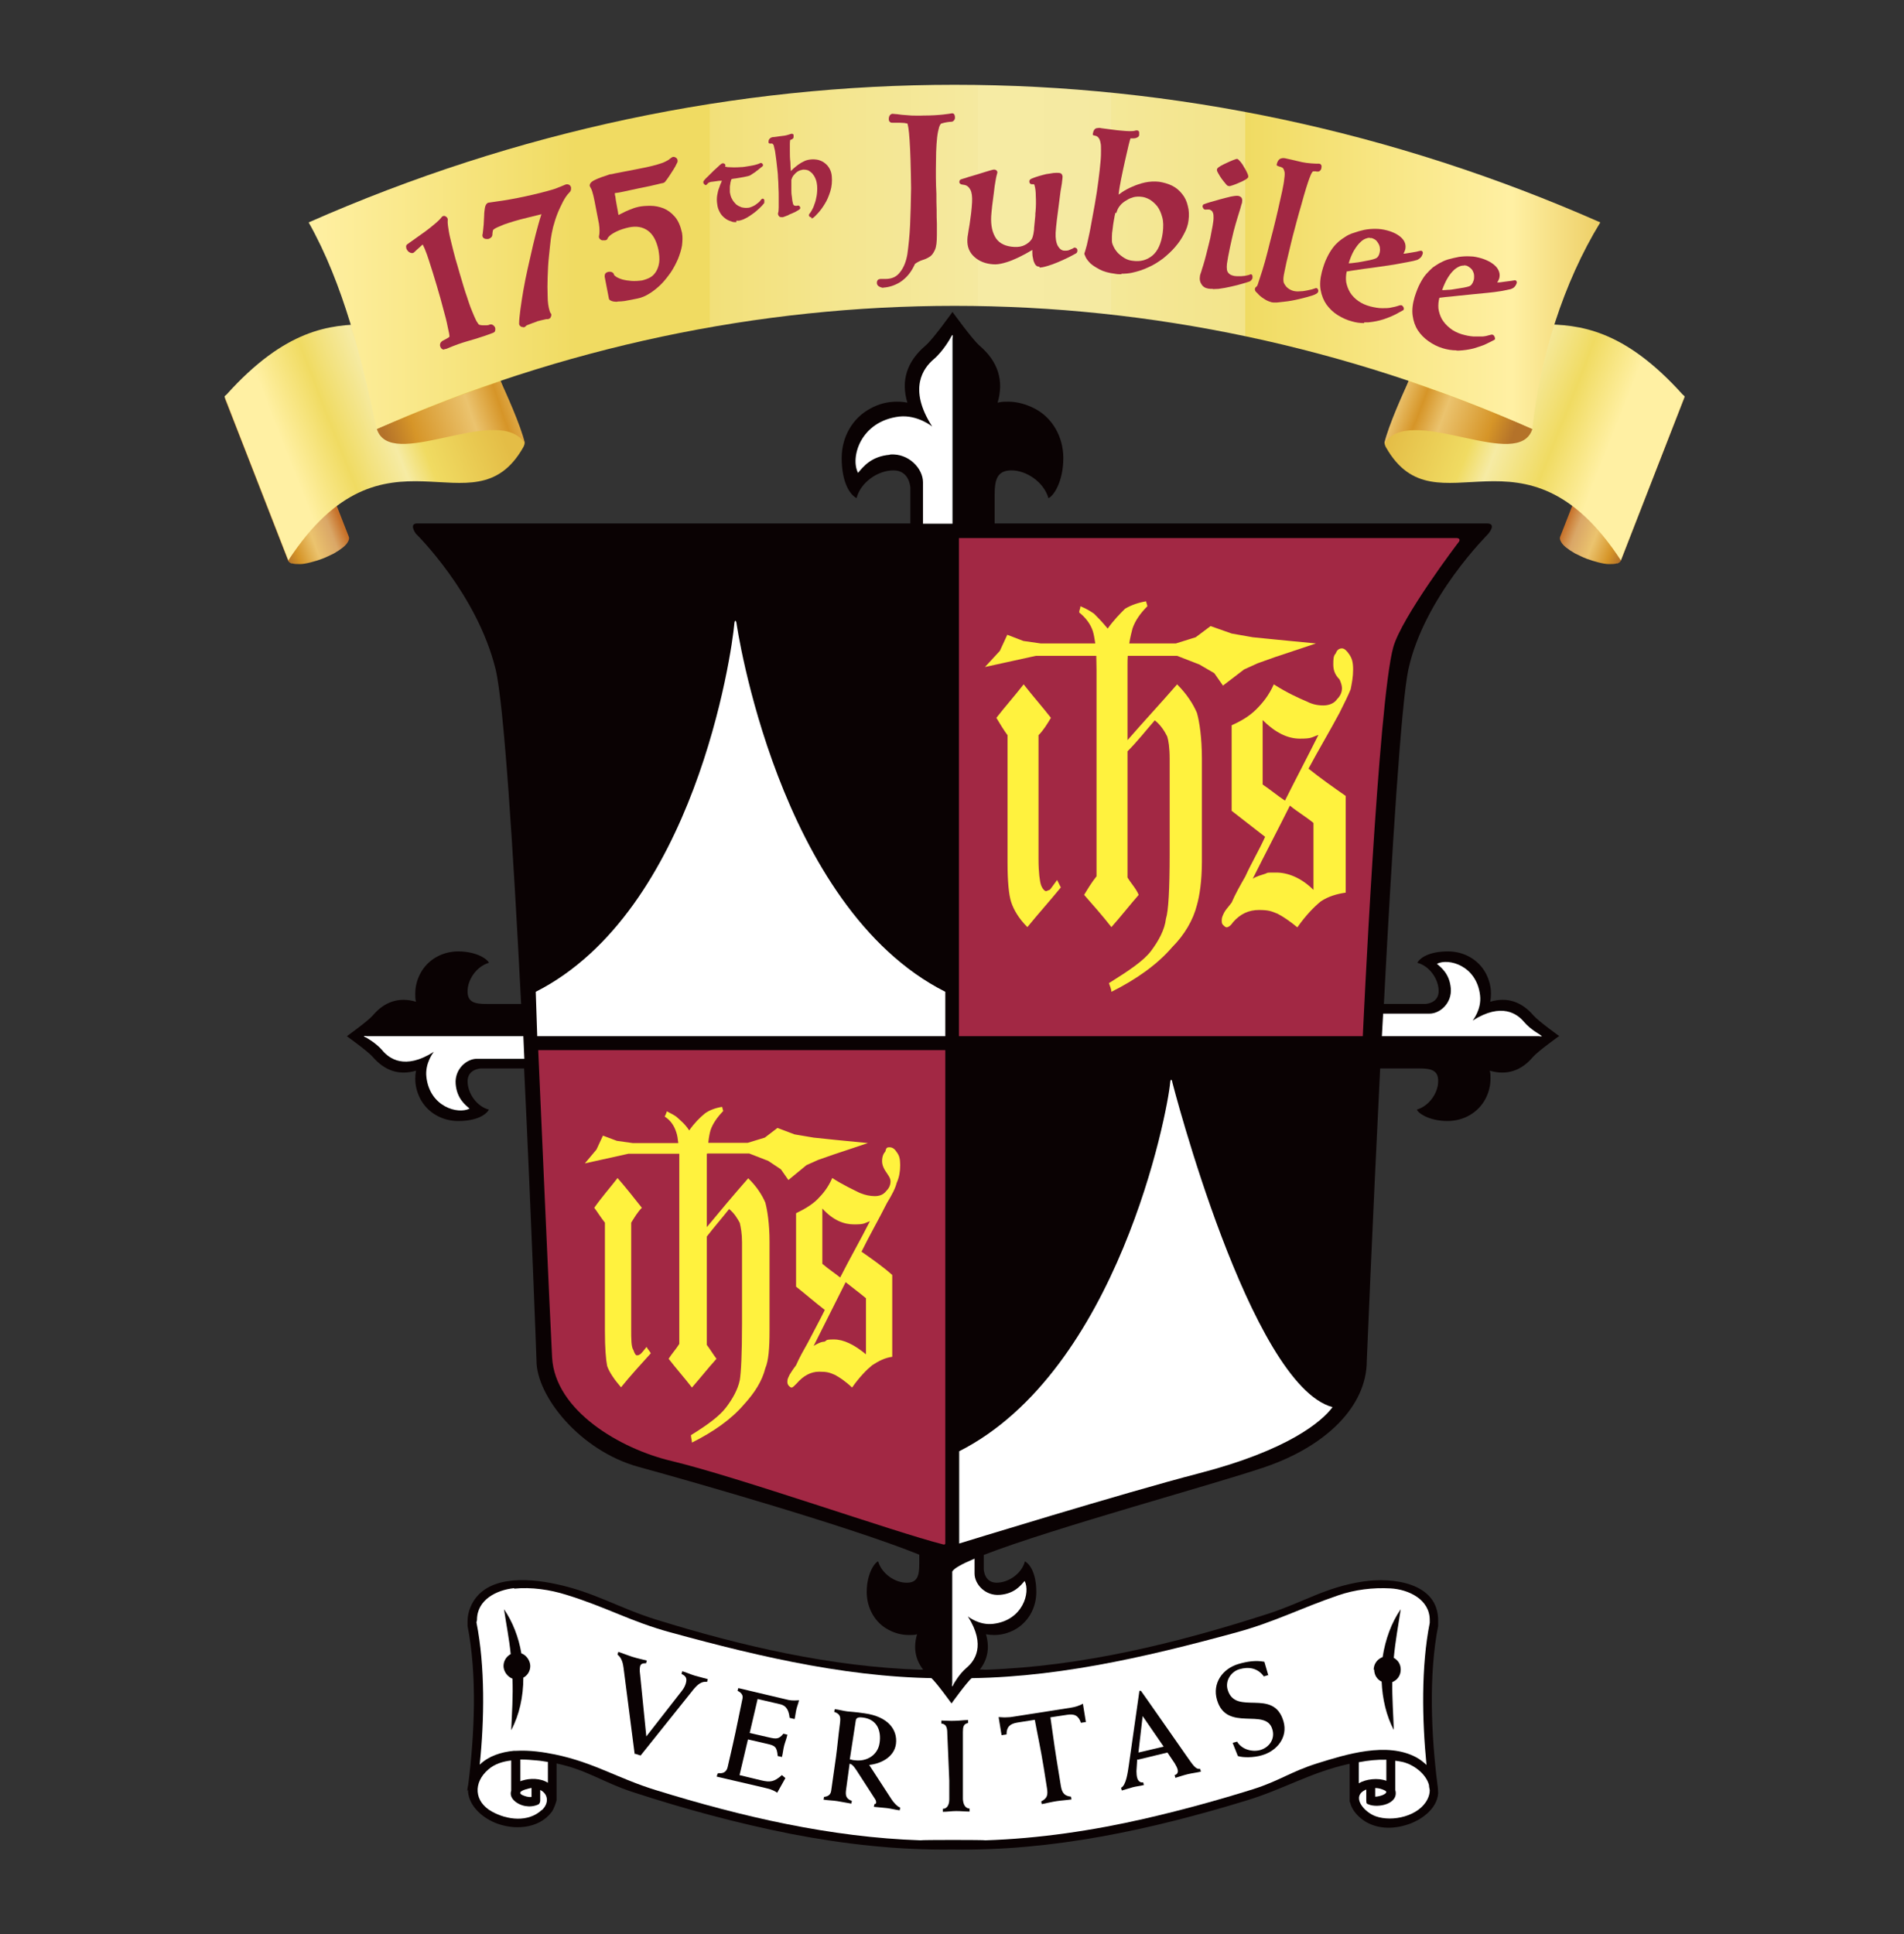
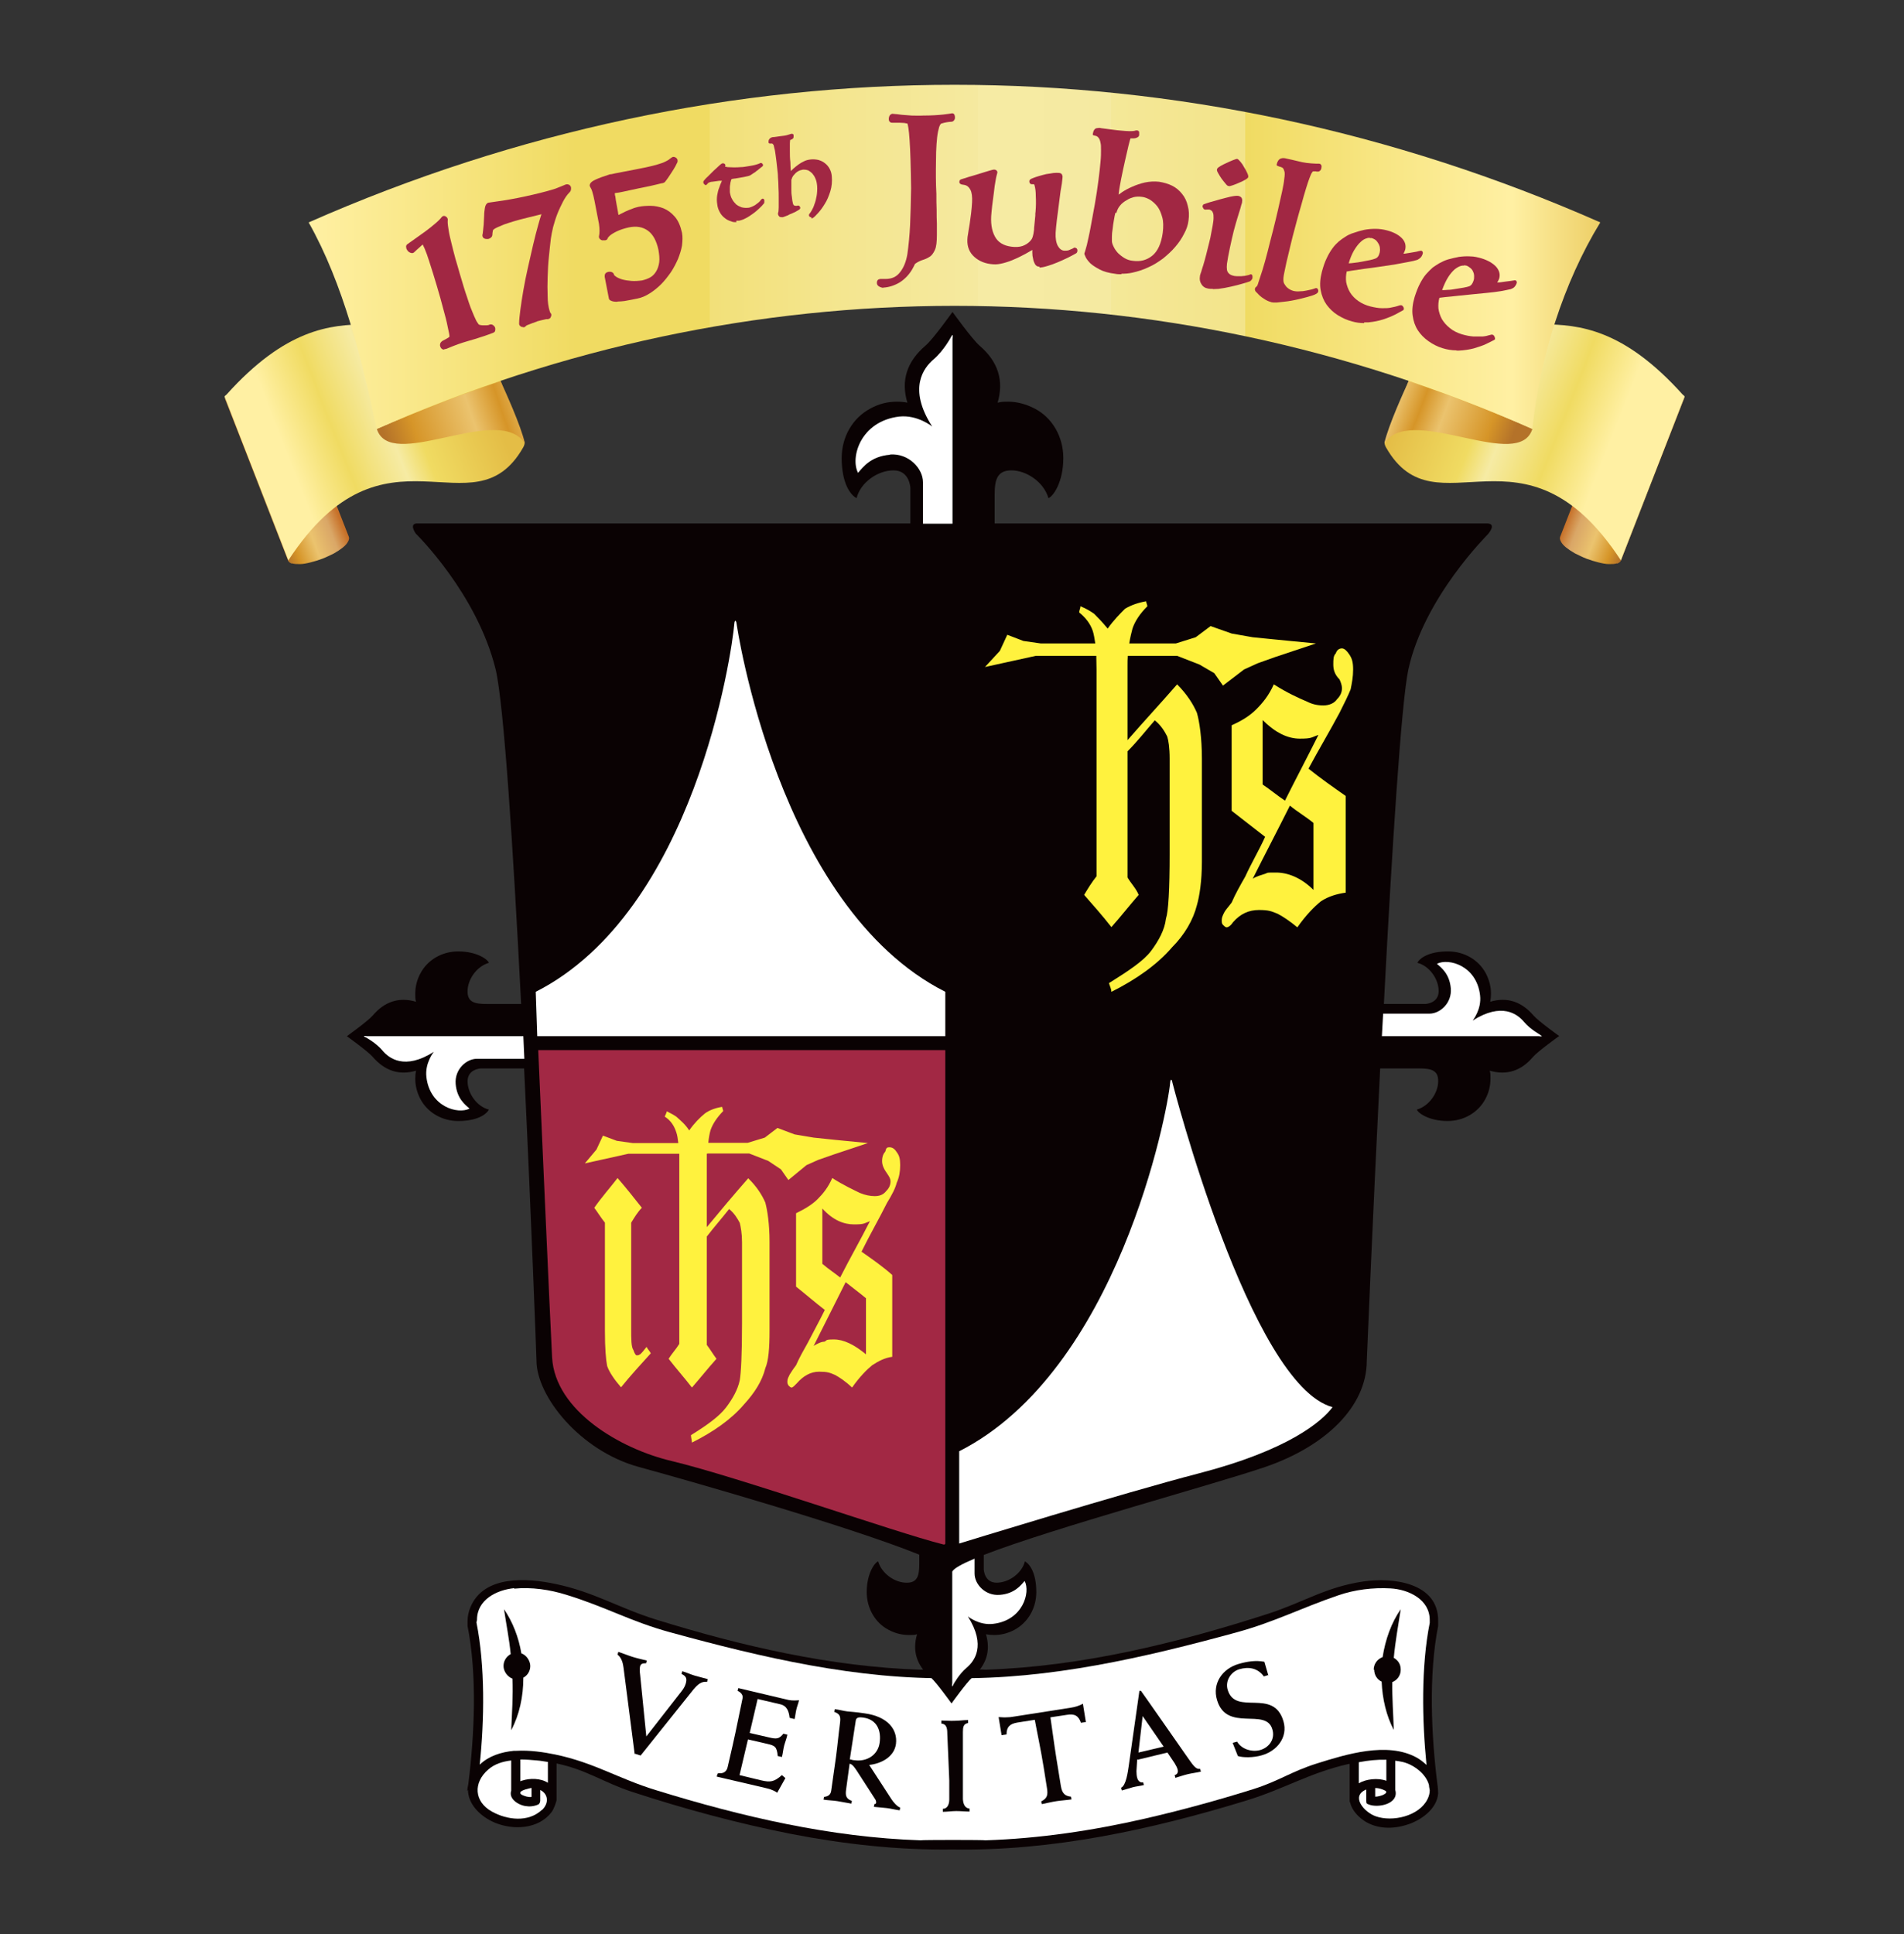
<svg xmlns="http://www.w3.org/2000/svg" xmlns:xlink="http://www.w3.org/1999/xlink" id="Layer_1" version="1.1" viewBox="0 0 768 780">
  <rect x="0" y="0" width="768" height="780" fill="#333333" stroke="none" />
  <defs>
    <style>
      .st0 {
        fill: #0a0203;
      }

      .st1 {
        fill: url(#linear-gradient6);
      }

      .st2 {
        fill: url(#linear-gradient5);
      }

      .st3 {
        fill: url(#linear-gradient4);
      }

      .st4 {
        fill: #fff23e;
      }

      .st5 {
        fill: #fff;
      }

      .st6 {
        fill: #a12743;
      }

      .st7 {
        fill: url(#linear-gradient);
      }

      .st7, .st8, .st9, .st10 {
        fill-rule: evenodd;
      }

      .st8 {
        fill: url(#linear-gradient1);
      }

      .st9 {
        fill: url(#linear-gradient2);
      }

      .st10 {
        fill: url(#linear-gradient3);
      }

      .st11 {
        fill: #a22844;
      }
    </style>
    <linearGradient id="linear-gradient" x1="285.2" y1="1310.3" x2="311.6" y2="1310.3" gradientTransform="translate(871.6 1301.9) rotate(158.6)" gradientUnits="userSpaceOnUse">
      <stop offset="0" stop-color="#c77129" />
      <stop offset=".2" stop-color="#daa767" />
      <stop offset=".5" stop-color="#ebc36e" />
      <stop offset=".8" stop-color="#d69528" />
      <stop offset="1" stop-color="#b16f29" />
    </linearGradient>
    <linearGradient id="linear-gradient1" x1="77.7" y1="847.8" x2="79.1" y2="847.8" gradientTransform="translate(-12623.5 -16352) rotate(-21.4) scale(75 23.6)" gradientUnits="userSpaceOnUse">
      <stop offset="0" stop-color="#fff0a3" />
      <stop offset=".2" stop-color="#f0db62" />
      <stop offset=".4" stop-color="#f6eba4" />
      <stop offset=".5" stop-color="#f0db62" />
      <stop offset=".8" stop-color="#e4bd46" />
    </linearGradient>
    <linearGradient id="linear-gradient2" x1="-2424.3" y1="250.7" x2="-2397.9" y2="250.7" gradientTransform="translate(2807.8 1301.9) rotate(21.4) scale(1 -1)" xlink:href="#linear-gradient" />
    <linearGradient id="linear-gradient3" x1="113.9" y1="892.6" x2="115.3" y2="892.6" gradientTransform="translate(16302.9 -16352) rotate(-158.6) scale(75 -23.6)" xlink:href="#linear-gradient1" />
    <linearGradient id="linear-gradient4" x1="607.6" y1="182.8" x2="562.3" y2="165.6" gradientUnits="userSpaceOnUse">
      <stop offset="0" stop-color="#b47229" />
      <stop offset=".2" stop-color="#d69528" />
      <stop offset=".6" stop-color="#ebc36e" />
      <stop offset=".8" stop-color="#d69528" />
      <stop offset="1" stop-color="#ebc36e" />
    </linearGradient>
    <linearGradient id="linear-gradient5" x1="157.5" y1="182.9" x2="214.3" y2="163.6" gradientUnits="userSpaceOnUse">
      <stop offset="0" stop-color="#b47229" />
      <stop offset=".2" stop-color="#d69528" />
      <stop offset=".6" stop-color="#ebc36e" />
      <stop offset=".8" stop-color="#d69528" />
      <stop offset="1" stop-color="#ebc36e" />
    </linearGradient>
    <linearGradient id="linear-gradient6" x1="124.5" y1="103.6" x2="664.1" y2="103.6" gradientUnits="userSpaceOnUse">
      <stop offset="0" stop-color="#fff0a3" />
      <stop offset=".2" stop-color="#f0db62" />
      <stop offset=".3" stop-color="#f0db62" />
      <stop offset=".3" stop-color="#f2e079" />
      <stop offset=".4" stop-color="#f4e690" />
      <stop offset=".5" stop-color="#f5e99f" />
      <stop offset=".5" stop-color="#f6eba4" />
      <stop offset=".6" stop-color="#f5eaa1" />
      <stop offset=".6" stop-color="#f4e898" />
      <stop offset=".7" stop-color="#f3e48a" />
      <stop offset=".7" stop-color="#f1df75" />
      <stop offset=".7" stop-color="#f0db62" />
      <stop offset=".9" stop-color="#fff0a3" />
      <stop offset="1" stop-color="#e4bd46" />
    </linearGradient>
  </defs>
  <g>
    <path class="st0" d="M188.8,721.9s0,0,0,.1c0,.3,0,.5,0,.7.5,5.5,5.3,10,10.6,12.3,7.5,3.2,17.8,2.8,23.1-4.2,1-1.3,2-4.5,2-4.8v-14.8c12.3,2.6,18.7,7.6,30.6,11.5,21.1,6.9,42.6,12.7,64.4,17,21.3,4.1,43,6.5,64.7,6.2,40.2.7,80.1-8,118.4-19.7,15.7-4.8,25.5-11.2,41.4-14.8.1,0,.3,0,.4,0v14.7c0,.4,0,.6.2.9.7,3.1,3.4,6,6.4,7.8,5.6,3.2,12.2,2.8,18,.6,5.1-2,10.6-6.2,11.1-12.1,0-.1-.1-2.9-.3-3.6-2.5-20-3.6-44.2.3-64,0-.4,0-1.7,0-2,.1-15.6-18.6-17.6-30.1-15.9-15.1,2.2-24,8.3-38.4,13-36.9,11.9-75.2,21.3-114.1,22.6-.3-.2-25.9-.2-26.2,0-36.2-1.2-72-9.5-106.6-20.2-15.4-4.8-24.9-11.1-40.7-14.4-11.3-2.4-28.9-3.7-34.3,9.5-.7,1.8-1.1,3.5-1.1,5.5,0,.3,0,1.5,0,2,3.9,19.7,2.8,43.7.3,63.7-.2,1-.4,1.9-.4,2.8" />
    <path class="st5" d="M218.6,729.9c-5.5,5.2-14.1,4.1-20.2.7-7.2-4-7.6-11.7-1.4-17,2.5-2.2,5.8-3.2,9.2-3.6v12.2c-.4,1.2-.2,2.6,1.1,3.9,2.5,2.4,6.5,3.1,9.7,1.7.6-.2.9-1,.9-1.6,0-1.4,0-2.9,0-4.3,3,1.4,3.9,5.1.6,8.2" />
    <path class="st5" d="M214.4,721.1c0,1.2,0,2.4,0,3.6-1.3.2-2.7-.3-3.8-.8-.4-.2-.6-.4-.7-.6v-.5c.5-.9,3.7-1.6,4.3-1.7,0,0,0,0,.1,0" />
    <path class="st5" d="M221,719c-2.9-1.9-7.3-1.9-10.3-.9-.3,0-.5.2-.8.3v-8.8c2.3,0,4.7.2,6.8.4,1.4.1,2.9.4,4.3.6v8.4Z" />
    <path class="st5" d="M559.2,709.7v8.5c-3.4-1.3-8.3-.7-11.1,1v-8.5c3.6-.7,7.4-1.1,11.1-1" />
    <path class="st5" d="M554.7,721.1c1.4,0,2.7.4,3.9,1,2,1-1.8,2.5-3.9,2.5,0-1.2,0-2.4,0-3.6" />
    <path class="st5" d="M575.8,725.6c-3.4,6.9-14.2,9.3-20.9,6.9-4.6-1.6-10.3-8.1-3.8-10.8,0,1.5,0,2.9,0,4.4s.3,1.3.9,1.6c3.7,1.6,12.4-.1,10.8-5.8,0,0,0,0,0,0v-11.8c1,.1,2,.3,3,.5,4.5,1.1,9.4,4.8,10.6,9.3,0,.7.2,1.4.3,2.1,0,1.2-.3,2.4-.9,3.6" />
    <path class="st5" d="M207.4,640.7c7-.7,14.4.4,21.1,2.5,16.2,5,26,10.8,41.8,15.1,37.2,10.2,75.6,19.2,114.3,18.5,38.7.6,77-8.3,114.3-18.5,15.6-4.3,25.4-9.6,40.9-14.9,6.7-2.3,14-3.2,21.1-2.8,7.2.4,15.9,4.4,15.8,12.9,0,.3,0,.9,0,1-3.5,17.6-3.1,39.2-1.3,57.3-1.3-1.2-2.7-2.3-4.2-3.1-11.8-6.3-28.2-1.2-40,2.5-10.5,3.3-15.3,7.1-25.8,10.4-14.4,4.5-29,8.5-43.8,11.9-21,4.8-42.5,8-64.1,8.7-.3-.2-25.9-.2-26.2,0-36.2-1.2-72-9.5-106.6-20.2-15.4-4.7-24.9-11.1-40.7-14.4-4.8-1-10.4-1.8-15.7-1.5-.3,0-.7,0-1,0-5.2.5-10.2,2.1-13.8,5.6,1.9-18.1,2.2-39.7-1.3-57.3,0,0,0-.2,0-.3.1-.2.2-.5.2-.8,0-8.2,8-12.1,15-12.8" />
    <path class="st0" d="M554.3,673.4c0,2.1,1.2,4,3,4.8.3,7,1.9,13.8,4.9,19.5-.2-6.4-.7-12.9-.6-19.3,2-.8,3.4-2.7,3.4-5s-1.1-3.8-2.8-4.8c.6-6.6,1.8-13,2.8-19.6-3.8,5.5-6.2,12.2-7.3,19.3-2.1.8-3.6,2.7-3.6,5.1" />
    <path class="st0" d="M206,667.1c-1.7.9-2.9,2.7-2.9,4.8s1.5,4.3,3.6,5.1c.3,6.9-.2,13.9-.5,20.8,3.3-6.2,4.9-13.6,4.9-21.2,1.7-.9,2.8-2.7,2.8-4.7s-1.5-4.4-3.6-5.1c-1.1-6.5-3.5-12.7-7-17.8.9,6.1,2.1,12,2.7,18.1" />
    <path class="st0" d="M256,707.4l-4.5-34.9c-.2-1.4-.6-3.8-2.4-5.2l.3-1.1c1.9.6,3.8,1.4,5.7,2,1.9.6,3.8,1,5.8,1.5l-.3,1.1c-1,0-2.1,0-2.4,1.2-.1.5-.3,1.4,0,3.4l2.5,24.9,14.2-18.2c1-1.2,1.5-2.4,1.7-3.1.6-2,.2-3-1.7-3.9l.3-1.1c1.7.5,3.4,1.3,5.1,1.8,1.7.5,3.5.9,5.2,1.4l-.3,1.1c-2.2-.3-3.8,1-5.6,3.2l-21.2,26.5-2.2-.7Z" />
    <path class="st0" d="M289.8,715.1c2.1.3,3.3-.7,3.7-2.4l2-8.7c1.6-7,3-14.4,4-19,.3-1.3-.5-2.4-2-3.1l.3-1.1,20.3,4.8c1.4.3,3.3.2,4.2.1-.3,1.3-.8,2.5-1.1,3.8-.3,1.3-.4,2.6-.7,3.8l-2-.5c-.3-2.7-1.1-4.9-3.9-5.5l-9-2.1-3.2,13.7,7.8,1.8c3,.7,4,.7,5.8-1.5l1.6.4c-.3,1.5-.9,2.9-1.3,4.4-.4,1.5-.5,3.1-.9,4.6l-1.7-.4c-.3-3.8-1.2-4.2-4.2-4.9l-7.8-1.8-3.4,14.4,8.7,2.1c3.8.9,5.3.6,8.4-2.1l1.4,1.2-3.3,5.9c-.7-.5-1.5-.9-2.3-1.2-.7-.3-1.6-.5-2.4-.7l-19.7-4.6.3-1.1Z" />
    <path class="st0" d="M342.7,709.5c.8.2,1.4.4,2,.4,4.8.7,9.4-2,10.1-7,.7-4.8-.9-9.4-6.6-10.2-1.4-.2-2.8-.2-3,1.1l-2.4,15.6ZM332.3,724.7c1.8-.2,2.8-.9,3-2.7l1.9-13.4c.6-4.5,1-9,1.6-13.5.3-2.5.3-3.8-2.3-4.7l.2-1.1c1.7.2,3.4.7,5,.9,1.6.2,3.2.2,7.1.8,9.4,1.3,13.3,6.6,12.6,12.3-.7,5.3-6,8-10.8,8.5l8.9,13.7c.7,1.1,2.2,3,3.6,3.5l-.2,1.1c-1.7-.2-3.5-.7-5.2-.9s-3.5-.3-5.2-.5l.2-1.1c.4,0,.6-.2.7-.5,0-.5,0-1-.6-1.8l-7.3-11.3c-.7-1-1.6-2.5-2.8-2.7l-1.4,10.3c-.3,2.2-.3,3.8,2.3,4.7l-.2,1.1c-1.9-.3-3.7-.7-5.6-1-1.9-.3-3.7-.3-5.6-.6l.2-1.2Z" />
    <path class="st0" d="M390.5,694.9c-1.9.3-2.1,1.7-2.1,3.6,0,5.1,0,11.3,0,16.9v10.2c.1,1.7.7,3.7,2.7,3.8v1.2c-1.8,0-3.6-.2-5.4-.2-1.8,0-3.6.3-5.4.3v-1.2c1.7,0,2.6-1.6,2.6-3.8v-7.6c-.2-6.3-.7-15.6-.8-18.9,0-2.2-.3-3.9-2.4-4.1v-1.2c1.8,0,3.6.2,5.4.1,1.8,0,3.6-.3,5.4-.3v1.2Z" />
    <path class="st0" d="M438,694.5l-2,.3c-1-3-2.7-3.7-5.7-3.2l-6.6,1c.7,4.5,1.4,10.3,2.4,16.5l1.8,11.1c.5,3.2,1.7,4.1,4.1,4.4l.2,1.1c-2,.3-4,.4-6,.7-2,.3-3.9.8-6,1.2l-.2-1.1c2.3-1.2,2.8-2.4,2.3-5.4l-1.3-8.2c-1.2-7.5-2.8-14.8-3.6-19.3l-7,1.1c-3,.5-4.4,1.7-4.4,4.8l-2,.3-1.2-7.3c1,0,2.1.2,3.1.1,1,0,2.1-.1,3.1-.3l23-3.6c1.5-.2,3.7-.9,4.8-1.6l1.2,7.4Z" />
    <path class="st0" d="M469.3,704.3l-8.4-12.2-1.7,14.7,10.2-2.4ZM458.7,709.5l-.3,4.8c0,.9.1,2.1.3,2.7.3,1.2,1.2,2.1,2.4,1.8l.3,1.1c-1.5.4-3,.5-4.5.9-1.5.4-2.9.9-4.4,1.3l-.3-1.1c2-.9,2.7-6.2,3.1-8.9l4.3-30.2h.6c0-.1,18.2,26,18.2,26,2.9,4.1,3.8,5.7,5.7,5.5l.3,1.1c-1.7.4-3.5.6-5.2,1-1.7.4-3.4,1-5.1,1.5l-.3-1.1c1.1-.3,1.5-1.1,1.2-2.3-.2-.7-.6-1.5-1.2-2.5l-2.9-4.3-12,2.9Z" />
    <path class="st0" d="M511.7,675.5l-1.9.6c-2.5-3.4-6.1-4-9.9-2.9-3.4,1-5.8,4.7-4.7,8.3,3.2,10.7,18.5-1,22.5,12.7,1.9,6.5-2.7,12-8.7,13.7-3.3,1-7.7,1-9.7.3l-2.1-5.3,1.8-.5c1.8,3.1,6,4.3,9.3,3.4,3.8-1.1,6.1-4.6,4.9-8.4-2.6-8.9-18.4,1.4-22.3-11.8-2-6.7,2.2-12.6,8.6-14.5,3.4-1,7-1.6,10.5-.9l1.6,5.5Z" />
    <path class="st0" d="M629,417.9s-8.5-6.1-10.4-8.3c-4.9-5.7-10.7-7.6-17.5-5.6.2-1,.3-2.1.3-3.3,0-2.8-.7-5.5-2.1-8.2-2.9-5.4-8.7-8.8-15.2-8.8-7.8,0-11.4,2.7-12.4,4.6,4.8,1.2,8.6,6.5,8.6,11.4s-5.1,5.2-5.5,5.2h-16.6c3.2-61.2,7-121.6,9.9-135,6.4-29.1,31.9-54.2,32.2-54.6.3-.4,3.5-4.2-.6-4.2h-198.5v-11.4c0-6.1.9-10,6.8-10,5.9,0,13,4.6,14.9,11.2,1.9-.7,6-6.4,6-16.2,0-8.5-4.4-16.2-11.5-19.9-3.5-1.8-7.1-2.8-10.7-2.8s-2.9.2-4.3.4c2.6-8.9.2-16.6-7.3-23-2.9-2.5-10.9-13.6-10.9-13.6,0,0,0,0,0,0,0,0,0,0,0,0,0,0-7.9,11.1-10.9,13.6-7.5,6.4-10,14.1-7.3,23-1.4-.3-2.8-.4-4.3-.4-3.7,0-7.3.9-10.7,2.8-7.1,3.8-11.5,11.4-11.5,19.9,0,10.2,3.5,14.9,6,16.2,1.6-6.3,8.5-11.2,14.9-11.2s6.8,6.7,6.8,7.1v14.3h-198.9c-3.3,0-1,3.6-.5,4.2.2.2,24.6,24.1,32.1,54.6,3.4,14.1,7.2,74.2,10.3,135h-14c-4.7,0-7.7-.7-7.6-5.2,0-4.5,3.5-9.9,8.6-11.4-.5-1.4-4.9-4.6-12.4-4.6-6.5,0-12.3,3.4-15.2,8.8-1.4,2.6-2.1,5.4-2.1,8.2s.1,2.2.3,3.3c-6.8-2-12.7-.1-17.5,5.6-1.9,2.2-10.4,8.3-10.4,8.3,0,0,0,0,0,0,0,0,0,0,0,0,0,0,8.5,6.1,10.4,8.3,4.9,5.7,10.8,7.6,17.5,5.6-.2,1-.3,2.1-.3,3.3,0,2.8.7,5.5,2.1,8.2,2.9,5.4,8.7,8.8,15.2,8.8,7.8,0,11.4-2.7,12.4-4.6-4.8-1.2-8.6-6.5-8.6-11.4s5.1-5.2,5.4-5.2h17.4c3,62,5,117.9,5,117.9,0,14.2,17.5,36.3,41.2,42.8,23,6.3,85.8,24.3,113.2,35.4v3.7c0,4.7-.7,7.7-5.2,7.6-4.5,0-9.9-3.5-11.4-8.6-1.4.5-4.6,4.9-4.6,12.4,0,6.5,3.4,12.4,8.8,15.2,2.6,1.4,5.4,2.1,8.2,2.1s2.3-.1,3.3-.3c-2,6.8-.1,12.7,5.6,17.5,2.2,1.9,8.3,10.4,8.3,10.4,0,0,0,0,0,0,0,0,0,0,0,0,0,0,6.1-8.5,8.3-10.4,5.7-4.9,7.6-10.7,5.6-17.5,1,.2,2.1.3,3.3.3,2.8,0,5.6-.7,8.2-2.1,5.4-2.9,8.8-8.7,8.8-15.2,0-7.8-2.7-11.4-4.6-12.4-1.2,4.8-6.5,8.6-11.4,8.6s-5.2-5.1-5.2-5.5v-5.7c28.1-10.9,93.5-28.6,113.6-35.5,24.2-8.3,40.9-24.3,40.9-42.8,0,0,2.3-55.9,5.4-117.9h15.8c4.7,0,7.7.7,7.6,5.2,0,4.5-3.5,9.9-8.6,11.4.5,1.4,4.9,4.6,12.4,4.6,6.5,0,12.3-3.4,15.2-8.8,1.4-2.6,2.1-5.4,2.1-8.2s-.1-2.2-.3-3.3c6.8,2,12.7.1,17.5-5.6,1.9-2.2,10.4-8.3,10.4-8.3,0,0,0,0,0,0,0,0,0,0,0,0" />
    <path class="st5" d="M211,417.9h-62.9s-1.3-.2-1.3,0,.6.4.8.5c0,0,4.1,2.2,6.7,5.3,2.6,3.1,8.9,8,20.7.5,0,0-3.7,4.5-3,10.2,1.4,12,12.7,15.1,17.4,12.7-1.7-1.5-5.1-4-5.6-9.9-.5-5.9,4.3-10.2,8.6-10.2,0,0,2.1,0,2.1,0h17c-.1-3-.3-6-.4-9.1" />
    <path class="st5" d="M621.4,417.4s-4.1-2.2-6.7-5.3c-2.6-3.1-8.9-8-20.7-.5,0,0,3.7-4.5,3-10.2-1.4-12-12.7-15.1-17.4-12.7,1.7,1.5,5.1,4,5.6,9.9.5,5.9-4.3,10.2-8.6,10.2,0,0-2.1,0-2.1,0h-16.6c-.2,3-.3,6.1-.5,9.1h63.3s1.2.2,1.2,0-.6-.4-.8-.5" />
    <path class="st5" d="M358.9,183.3c7.7-.6,13.4,5.7,13.4,11.2,0,0,0,2.7,0,2.7v14h11.9v-74.5s.2-1.6,0-1.6-.5.7-.7,1c0,0-2.9,5.4-6.9,8.8-4,3.4-10.5,11.7-.6,27.1,0,0-5.9-4.8-13.3-4-15.7,1.9-19.8,16.6-16.6,22.7,2-2.3,5.2-6.7,12.9-7.3" />
-     <path class="st11" d="M386.8,417.9v-200.9h200.7c1.1,0,1.6.7.9,1.6-.3.3-23,30.3-26.4,42.4-6.1,21.8-12.3,156.9-12.3,156.9h-162.9Z" />
    <path class="st11" d="M381.3,622.4c0,.6-.6.6-1.1.4-19.4-4.9-82.3-27.1-109.4-33.6-20.7-4.9-46.9-20.3-48.1-41.7-.6-10.1-5.6-124-5.6-124h164.2v198.9Z" />
    <path class="st5" d="M297.1,251.5c-.2-1.5-.8-1.5-.9,0-1,12-16.1,116-80.1,148.5l.6,17.9h164.6v-17.9c-67.8-34.3-84.2-148.5-84.2-148.5" />
    <path class="st5" d="M472.9,436.6c-.2-1.5-.8-1.5-.9,0-1,12-21.1,116.2-85.1,148.7v37.2s66.2-20.4,96.7-28.3c35.9-9.3,49.5-20.8,53.9-26.7-33.3-9-64.6-130.9-64.6-130.9" />
    <path class="st4" d="M455,264.5h19.8l9,3.5,6,3.5,3.5,5,8.5-6.5,5.5-2.5,7-2.5,16.5-5.5-15.5-1.5-10-1-8.5-1.5-8.5-3-6,4.5-8,2.5h-18.8c.4-2.5.9-4.5,1.3-6,1-3,3-6,6-9,0-.5-.5-1.5-.5-2-3,.5-6,1.5-8.5,3-2,2-4.5,4.5-7,8-2.5-3-4-4.5-5.5-6-1.5-1-3-2-5.5-3,0,1-.5,1.5-.5,2.5,2.5,2,4.5,4.5,5.5,7.5.4,1.3.7,3,1,5h-22l-7-1-6.5-2.5-3,6.5-6,6.5,20.5-4.5h24.4c0,1.7.1,3.5.1,5.5v83.4c-2,2.5-3.5,5-5,7.5,3.5,4,7.5,8.5,11,13,4-4.5,7.5-9,11-13-1-2.5-3-4.5-4.5-7v-50.9c4-4,7.5-8.5,11-12.5,2.5,2,4,4.5,5,6.5.5,1.5,1,4.5,1,9v38.5c0,14-.5,23-1.5,26-.5,4.5-3,9-6,13-3,4-9,8-17,13,.5,1.5,1,2.5,1,3.5,10-5,18.5-11,24.5-18,5-5,8.5-11,10-17,1-3.5,2-9.5,2-17.5v-41.5c0-8.5-1-15-2-18.5-1.5-3.5-4-7.5-8-11.5-6.5,7.5-13.5,15-20,22.5v-30c0-1.4,0-2.7.1-4" />
    <path class="st4" d="M518.3,322.9c-3-2-6-4.5-9-6.5v-26c5,5,10,7.5,15,7.5s4.5-.5,7.5-1.5c-4.5,9-9,17.5-13.5,26.5M529.8,331.9v27c-5-5-10.5-7-15-7s-3,0-4.5.5c-1.5.5-3.5,1-5,2,5-10,10-19.5,15-29.5,3,2.5,6.5,4.5,9.5,7M544.8,278c.5-2.5,1-5,1-8s-.5-4.5-1.5-6c-1-1.5-2-2.5-3-2.5s-2,.5-2.5,2c-1,1-1,2.5-1,4.5s.5,4,2.5,6c.5,1,1,2.5,1,3.5,0,1.5-.5,3-2,4.5-1,1.5-3,2.5-5.5,2.5s-4.5-.5-6.5-1.5c-3.5-1.5-8-3.5-13.5-7-2,4.5-4.5,7.5-7,10-2.5,2.5-5.5,4.5-10,6.5v34.5c4.5,3.5,9,7,13.5,10.5-2.5,5.5-5.5,10.5-8,16-2,3.5-4,7-5.5,10.5-1.5,2-2.5,3-3,4-.5,1-1,2-1,3s0,1.5.5,2c.5.5,1,1,1.5,1s1.5-.5,2.5-2c3-3.5,6.5-5,10.5-5s5,.5,7.5,1.5c2,1,5,3,8,5.5,3.5-5,7-8.5,9.5-10.5,3-2,6.5-3,10-3.5v-39c-5-3.5-10-7-15-11,4-7.5,8.5-15,12.5-22.5,2-4,3.5-7,4.5-9.5" />
-     <path class="st4" d="M423.4,358.9c-.5,0-1,.5-1.5.5s-1.5-1-2-2.5c-.5-1.5-1-5-1-10.5v-49.9c2-2,3.5-4.5,5-7-3.5-4.5-7.5-9-11-13.5-3.5,4.5-7.5,9-11,13.5,1.5,2.5,3,5,4.5,7v51.4c0,7.5.5,13,1.5,16,1,3,3,6.5,6.5,10,4.5-5.5,9-10.5,13.5-16-.5-1-1-2-1.5-3-1.5,2-2.5,3.5-3,4" />
    <path class="st4" d="M258.1,546.2c-.4.4-.9.4-1.3.4s-.9-.9-1.3-2.1c-.9-1.3-.9-4.3-.9-8.6v-42.8c1.3-2.1,2.6-4.3,4.3-6-3.4-4.3-6.4-8.1-9.8-12-3,3.9-6.4,7.7-9.4,12,1.3,1.7,2.6,3.9,4.3,6v43.7c0,6.9.4,11.6.9,14.1.9,2.6,3,5.6,5.6,8.6,3.8-4.7,8.1-9.4,12-13.7-.4-.9-1.3-1.7-1.7-2.6-1.3,1.7-2.1,2.6-2.6,3" />
    <path class="st4" d="M285.6,465.2h16.6l7.7,3,5.1,3.4,3,4.3,7.3-6,4.7-2.1,6-2.1,14.1-4.7-13.3-1.3-8.6-.9-7.7-1.3-6.9-2.6-5.1,3.9-6.9,2.1h-15.9c.2-2,.5-3.7.9-5.1.9-2.6,2.6-5.1,5.1-7.7,0-.4-.4-1.3-.4-1.7-2.6.4-5.1,1.3-6.9,2.6-2.1,1.7-4.3,3.9-6.4,6.9-1.7-2.6-3.4-3.9-4.7-5.1-.9-.9-2.6-1.7-4.3-2.6-.4.9-.4,1.3-.9,2.1,2.6,1.7,3.9,3.9,4.7,6.4.4,1.1.6,2.6.8,4.3h-18.4l-6.4-.9-5.6-2.1-2.6,5.6-4.7,5.6,17.6-3.9h20.5c0,1.4,0,3,0,4.7v72c-1.3,2.1-3,3.9-4.3,6,3,3.9,6.4,7.7,9.4,11.6,3.4-3.9,6.4-7.7,9.9-11.6-1.3-1.7-2.6-3.9-3.9-5.6v-43.7c3-3.9,6-7.3,9-11.1,2.1,1.7,3.4,3.9,4.3,5.6.4,1.7.9,4.3.9,7.7v33c0,12.4-.4,19.7-.9,22.7-.8,3.9-3,7.7-5.6,11.1-2.6,3.4-7.3,6.9-14.1,11.1,0,.9.4,2.1.4,3,8.6-4.3,15.9-9.4,21-15.4,4.3-4.7,7.3-9.4,8.6-14.6,1.3-3,1.7-8.1,1.7-15v-36c0-7.3-.9-12.8-1.7-15.8-1.3-3-3.4-6.4-6.9-9.8-5.6,6.4-11.1,12.9-16.7,19.7v-25.7c0-1.4,0-2.7,0-3.9" />
    <path class="st4" d="M339,515.3c-2.1-1.7-4.7-3.4-7.3-5.6v-22.3c4.3,4.7,8.6,6.4,12.8,6.4s3.9-.4,6.4-1.3c-3.9,7.7-8.1,15-12,22.7M349.3,523.5v22.7c-4.7-3.9-9-6-12.9-6s-2.6.4-3.9.9c-1.3,0-3,.9-4.3,1.7,4.3-8.6,8.6-17.1,12.9-25.7,2.6,2.1,5.6,4.3,8.1,6.4M361.8,476.8c.9-2.1,1.3-4.3,1.3-6.9s-.4-3.9-1.3-5.1c-.8-1.3-1.7-2.1-3-2.1s-1.3.4-1.7,1.7c-.8.9-1.3,2.1-1.3,3.9s.9,3.4,2.1,5.1c.9,1.3,1.3,2.1,1.3,3,0,1.3-.4,2.6-1.7,3.9-1.3,1.7-3,2.1-4.7,2.1s-3.9-.4-6-1.3c-2.6-1.3-6.4-3-11.1-6-1.7,3.9-3.8,6.4-6,8.6-2.1,2.1-5.1,3.9-8.6,5.6v29.6c3.8,3,7.7,6.4,11.6,9.4-2.1,4.3-4.7,9-6.9,13.3-1.7,3-3.4,6-4.7,9-1.3,1.7-2.1,3-2.6,3.8-.4.9-.9,1.7-.9,2.6s0,.9.4,1.7c.4.4.8.9,1.3.9s1.3-.9,2.1-1.7c2.6-3,5.6-4.7,9-4.7s4.3.4,6.4,1.3c1.7.9,4.3,2.6,6.9,5.1,3-4.3,6-7.3,8.1-9,2.6-1.7,5.1-3,8.1-3.4v-33c-3.8-3.4-8.1-6.4-12.4-9.4,3.4-6.9,6.9-12.9,10.3-19.7,2.1-3.4,3.4-6,3.9-8.1" />
    <path class="st5" d="M403.3,643.2c-5.9.5-10.2-4.3-10.2-8.6,0,0,0-2.1,0-2.1v-3.9c-5,2.1-8.3,3.9-9,5.2,0,0,0,0,0,0v45s-.2,1.3,0,1.3.4-.6.5-.8c0,0,2.2-4.1,5.3-6.7,3.1-2.6,8-8.9.5-20.7,0,0,4.5,3.7,10.2,3,12-1.4,15.1-12.7,12.7-17.3-1.5,1.7-4,5.1-9.9,5.6" />
  </g>
  <g>
    <g>
      <path class="st7" d="M117.8,227.2c.8.3,1.9.3,3.2.3,1.3,0,2.7-.3,4.3-.7,1.6-.4,3.2-.9,4.8-1.5,1.6-.6,3.1-1.4,4.6-2.1,1.4-.8,2.6-1.6,3.6-2.4,1-.8,1.7-1.6,2.1-2.4.4-.7.5-1.4.3-1.9l-25.7-65.9c.9,2.2-3.9,6.2-10.7,8.9-6.8,2.7-13,3-13.8.7l25.7,65.9c.2.5.7.9,1.5,1.2Z" />
      <path class="st8" d="M185.8,112.3c-22.8,39.8-46.8-6.1-94.4,46.8-.3.3-.9.6-.8,1,.8,2,.5,1.2.5,1.2l25.2,64.7c39-59.7,74.5-10.1,94.7-45.5.5-.8.7-1.8.6-2l-25.8-66.2h0Z" />
    </g>
    <g>
      <path class="st9" d="M652.2,227.2c-.8.3-1.9.3-3.2.3-1.3,0-2.7-.3-4.3-.7-1.6-.4-3.2-.9-4.8-1.5-1.6-.6-3.1-1.4-4.6-2.1-1.4-.8-2.6-1.6-3.6-2.4s-1.7-1.6-2.1-2.4c-.4-.7-.5-1.4-.3-1.9l25.7-65.9c-.9,2.2,3.9,6.2,10.7,8.9,6.8,2.7,13,3,13.8.7l-25.7,65.9c-.2.5-.7.9-1.5,1.2Z" />
      <path class="st10" d="M584.3,112.3c22.8,39.8,46.8-6.1,94.4,46.8.3.3.9.6.8,1-.8,2-.5,1.2-.5,1.2l-25.2,64.7c-39-59.7-74.5-10.1-94.7-45.5-.5-.8-.7-1.8-.6-2l25.8-66.2h0Z" />
    </g>
    <path class="st3" d="M568.2,153.7c-1.8,3.9-8.2,17.9-9.8,25,.2,0,.7-.8.8-1,11.8-13.9,53.5,12.5,58.9-4.7-16.4-7.3-33.1-13.7-49.9-19.3Z" />
    <path class="st2" d="M152,173c5.4,17.2,47-9.3,58.9,4.7.2.2.6.9.8,1-1.6-7.1-8-21.1-9.8-25-16.8,5.7-33.4,12.1-49.9,19.3Z" />
    <path class="st1" d="M618.1,173c-150-66.2-316.1-66.2-466.2,0-5.9-28-13.4-58.5-27.4-83.3,167.7-74,353.3-74,521,0-14.9,24.3-24.4,54.7-27.4,83.3" />
    <path class="st6" d="M179.2,141c-.8,0-1.3-.4-1.6-1.2-.3-.8,0-1.4.2-1.7.2-.3.5-.5.8-.7.8-.4,1.4-.7,2.2-1.2.3-.2.4-.3.5-.4,0-.6-.2-1.8-.7-3.9-.4-2.1-1-4.5-1.8-7.3-.7-2.8-1.6-5.9-2.6-9.3-1-3.3-2-6.7-3.1-10-.6-1.9-1.2-3.6-1.8-5-.3-.7-.6-1.3-.8-1.7l-1.1,1c-.9.8-1.7,1.5-2.3,2.1-.1.1-.3.2-.4.3-.6.2-1.2,0-1.8-.4-.5-.4-.8-.9-1-1.4,0-.2-.1-.5-.1-.8s.2-.7.5-.9l3.1-2.2c1.4-1,2.8-2,4.2-3,1.4-1,2.7-2.1,3.9-3.1,1.2-1,2.1-1.9,2.7-2.7.3-.3.7-.5,1.1-.4.2,0,.4.1.6.3.3.1.5.4.7.9,0,.2,0,.4,0,.6,0,.1-.1.6.1,2.2.2,1.3.4,2.8.8,4.5.4,1.8.9,3.6,1.4,5.7.5,2.1,1.1,4.1,1.7,6.1.6,2,1.1,4,1.7,5.8.5,1.8,1,3.3,1.4,4.6.5,1.5,1,2.9,1.4,4.2.5,1.4.9,2.6,1.4,3.7.4,1.1.9,2.1,1.3,3,.4.9.8,1.5,1.2,2,0,.1.2.2.4.3.4.1.8.2,1.3.2.5,0,1,0,1.5,0,.5,0,1-.1,1.3-.3.6-.2,1.2,0,1.6.4.3.3.5.5.6.8.2.7,0,1.1,0,1.4-.1.3-.4.6-1,.8-1,.4-2.2.8-3.3,1.2-1.2.4-2.3.7-3.4,1.1l-3.1.9c-.9.3-1.7.5-2.3.7-1.3.4-2.6.9-3.9,1.4-1.3.5-2.2.9-2.7,1.1-.3.1-.6.1-.8.1ZM181.4,136.2h0,0ZM198.3,133.2s0,0,0,0c0,0,0,0,0,0ZM198,132.3s0,0,0,0c0,0,0,0,0,0Z" />
    <path class="st6" d="M210.9,131.9c-.2,0-.4,0-.6-.1-.6-.3-1-.8-.9-1.4,0-1.3.2-3.2.5-5.5.3-2.3.7-4.9,1.2-7.8.5-2.9,1.1-5.9,1.8-9,.7-3.2,1.4-6.2,2.1-9.2.7-3,1.4-5.7,2.1-8.2.4-1.6.9-3,1.3-4.3l-5.7,1.4h0c-4.2,1-7.3,2-9.3,2.7-2,.8-3.4,1.4-4.1,1.9-.3.2-.5.4-.5.7-.1.5-.2,1.1-.2,1.6,0,.4-.2.9-.8,1.3-.3.2-.7.4-1.1.4-.5,0-.9,0-1.3-.2-.7-.3-1-1.1-.7-1.9.1-1,.3-2.3.4-3.7l.2-3.8c0-1.2.2-2.2.3-3,.3-1.6,1.1-2.1,1.7-2.1,3.8-.5,7.7-1.1,11.7-1.9,4-.8,7.9-1.7,11.6-2.7,1.8-.5,3.3-.9,4.4-1.4,1.1-.4,2.2-.9,3.2-1.3.6-.2,1.1,0,1.5.2.2.1.5.6.6.8,0,.3.1.7,0,1,0,.4-.2.8-.6,1.2-1,1-1.8,2.2-2.6,3.7-.8,1.6-1.6,3.2-2.3,5-.7,1.8-1.2,3.5-1.7,5.3-.4,1.7-.7,3.2-.9,4.6-.3,2.2-.5,4.7-.8,7.4-.3,2.7-.4,5.4-.5,8.1-.1,2.7-.1,5.3,0,7.7,0,2.4.3,4.4.8,6,.2.6.3.8.3.8.1,0,.4.4.4.8,0,.3-.2.9-.4,1.2-.4.4-1,.6-1.5.5,0,0-.4,0-1,.2-.7.1-1.6.4-2.5.6,0,0,0,0,0,0-.2,0-.3.1-.5.2-.6.2-1.1.4-1.7.6-.6.2-1.2.5-1.8.7-.6.2-.8.4-.9.5-.2.3-.6.5-1,.5ZM211.6,130.3h0s0,0,0,0ZM220.3,127.8c0,0,.2.2.3.2,0,0-.2-.1-.3-.2ZM196.7,95s0,0,0,0c0,0,0,0,0,0ZM197.8,83.9h0Z" />
    <path class="st6" d="M248.9,121.7c-1,0-1.9-.1-2.6-.5-.3-.1-.6-.4-.7-.8l-1.7-8.8c0-.5,0-.9.3-1.3.3-.4.8-.6,1.4-.7,1.4-.1,2,.6,2.1,1.3h0s.1.2.8.7c.6.4,1.5.8,2.5,1.1,1.1.3,2.4.5,3.7.6,1.4.1,2.8,0,4.3-.2,1.2-.3,2.4-.7,3.4-1.3,1-.6,1.7-1.4,2.3-2.4.6-1,1-2.2,1.2-3.6.2-1.5,0-3.2-.3-5-.8-3.7-2.2-6.3-4.3-7.8-2.1-1.5-4.6-1.9-7.6-1.3-1.8.4-3.4.9-4.9,1.6-1.4.7-2.4,1.3-3.1,2-.2.2-.3.4-.4.5,0,0-.1.1-.2.2,0,.5-.4.8-.9.9-.4,0-.9,0-1.4,0-.9-.3-1.3-1-1.2-1.6.3-1.3.3-2.9,0-5-.4-2.2-1-5.3-1.8-9.3-.3-1.5-.6-2.8-.9-3.7-.3-1-.6-1.5-.8-1.8,0-.1-.1-.3-.2-.4-.3-1.5,1.6-2.3,2.4-2.7,1.3-.6,3.2-1.3,5.7-2.1.6,0,1.3-.2,2.2-.4.9-.2,1.9-.3,3.1-.6l4.7-.9c1.5-.3,3-.6,4.5-.9,1.9-.4,3.5-.8,4.8-1.2,1.3-.4,2.3-.7,3-1.1.9-.4,1.3-.7,1.6-.9.3-.3.6-.5.8-.6.4-.4,1-.6,1.6-.3.7.3.9.8,1,1.1,0,.2,0,.6,0,.8l-.9,1.8c-.3.6-.9,1.5-1.6,2.6-.8,1.2-1.6,2.5-2.6,3.7-.2.2-.4.3-.7.4-.7.1-1.4.3-2.2.5-.8.2-1.8.4-3,.7-1.2.2-2.6.6-4.4.9-1.7.4-3.9.8-6.5,1.4-1.2.3-2.2.4-2.8.5-.2,0-.4,0-.6.1,0,.4,0,.8.2,1.3.1,1,.3,2.1.5,3.2.2,1.1.4,2.3.6,3.3,0,.3.1.7.2,1,.1,0,.2-.1.4-.2.8-.4,1.6-.8,2.4-1.2.9-.4,1.8-.8,2.7-1.1.9-.4,1.8-.6,2.6-.8,1.4-.3,3.1-.4,4.8-.4,1.8,0,3.6.4,5.2,1,1.7.7,3.2,1.8,4.6,3.4,1.4,1.6,2.3,3.8,2.9,6.5.3,1.6.2,3.3,0,5.1-.3,1.8-.9,3.6-1.6,5.4-.8,1.8-1.7,3.6-2.9,5.4-1.2,1.7-2.5,3.4-3.9,4.8-1.4,1.4-3,2.7-4.6,3.7-1.7,1.1-3.4,1.8-5,2.1l-2.5.5c-.9.2-1.8.3-2.7.5-.9.1-1.8.2-2.7.2ZM245.4,111.4s0,0,0,0c0,0,0,0,0,0ZM245,95.4h0Z" />
    <path class="st6" d="M297,89.6c-.7,0-1.4,0-2-.3-1-.3-1.9-.7-2.7-1.4-.8-.6-1.5-1.4-2-2.4-.5-.9-.9-2-1-3.2-.2-1.2-.2-2.4,0-3.6.2-1.1.4-2.1.8-3,.3-.9.6-1.7.9-2.3,0-.2.2-.3.2-.5-.2,0-.3,0-.5,0-.4,0-.8,0-1.2.1-.9.1-1.6.2-2.2.3-.6,0-1,.2-1.5.4-.1,0-.2.1-.3.3-.2.2-.4.4-.5.5-.2.2-.5.2-.7,0l-.2-.2c-.3-.2-.4-.5-.4-.7,0,0,0-.2,0-.3,0-.2.2-.4.6-.9.3-.3.7-.8,1.2-1.2l1.6-1.6c.6-.6,1.1-1.1,1.7-1.6.5-.5,1-.9,1.4-1.3.6-.5.7-.6.9-.7.4-.2.7-.2,1,0,.1,0,.4.2.5.6,0,.2,0,.4-.1.5,0,0,0,0-.1.1.2,0,.5.1,1,.2.7,0,1.6.1,2.5.1.9,0,1.9,0,2.9-.1,1,0,1.9-.2,2.6-.3,1.1-.2,2.1-.3,2.8-.5.7-.2,1.2-.3,1.7-.5.4-.1.6-.3.7-.3.2-.1.5-.1.8.1.2.2.3.4.4.6,0,.4-.3.7-.8,1-.4.3-.7.6-1.1.9-.2.2-.5.4-.8.6-.3.3-.7.6-1.1.8-.4.3-.8.5-1.2.8-.5.3-.9.4-1.4.5-.4.1-.9.2-1.4.3-.5.1-1.1.2-1.7.3l-1.8.3c-.5,0-1,.2-1.4.2,0,.1-.1.3-.2.4-.1.3-.2.7-.3,1.2,0,.5-.2,1-.2,1.7,0,.6,0,1.3,0,2,.2,1.1.4,2,.9,2.8.4.8,1,1.5,1.6,2.1.6.5,1.4.9,2.2,1.2.8.2,1.7.3,2.6.2.5,0,1-.2,1.5-.4.5-.2.9-.4,1.4-.7.4-.3.8-.6,1.2-.9.4-.3.7-.6.9-.9l.4-.5c.1-.1.3-.2.5-.3.1,0,.4.1.5.2.1.1.2.3.2.5,0,.2,0,.4,0,.6,0,.3,0,.5-.2.7-.5.6-1.1,1.3-1.9,2s-1.5,1.4-2.4,2c-.2.2-.6.4-1,.7-.4.3-.9.6-1.4.9-.5.3-1,.5-1.6.8-.6.2-1.1.4-1.7.5-.4,0-.7,0-1.1,0ZM291.5,67.5h0,0Z" />
    <path class="st6" d="M327.2,87.6c-.2,0-.4,0-.6-.2-.4-.3-.4-.8-.1-1.2.2-.2.4-.4.9-1.3.4-.7.8-1.5,1.1-2.5.4-1,.7-2.2.9-3.4.2-1.2.3-2.6.2-4-.1-1.1-.3-2.2-.7-3-.3-.8-.8-1.5-1.3-2.1-.5-.5-1.1-.9-1.6-1.2-.6-.2-1.2-.3-1.9-.3-.4,0-.9.2-1.4.3-.5.2-.9.4-1.3.7-.4.3-.8.7-1.2,1.2-.4.4-.6.9-.8,1.3v.2c-.1.1-.2.3-.2.4,0,.2,0,.4,0,.6,0,.3,0,.6,0,1.1,0,.8,0,1.6,0,2.4,0,.7,0,1.6.2,2.7.1,1.3.3,2.3.5,3,.2.5.5.7,1.1.7,0,0,0,0,.1,0,.1,0,.2,0,.3,0,0,0,.2,0,.3-.1,0,0,.2,0,.2,0,.3,0,.5.1.7.4.1.2.2.3.2.5,0,.4-.3.7-.7.9-.3.2-.7.4-1.2.7-.5.2-1,.5-1.5.7-.5.2-1.1.4-1.5.7-.5.2-1,.4-1.3.5-.6.2-.8.3-.9.3-.6,0-1.1,0-1.4-.3-.2-.2-.4-.5-.5-1,0-.1,0-.4.2-1,0-.3.1-.9.1-1.7,0-1.2,0-2.4,0-3.8,0-1.4,0-2.8-.1-4.2,0-1.4-.1-2.8-.2-4.1,0-1.3-.2-2.5-.3-3.6-.2-1.9-.4-3.6-.6-5-.2-1.4-.3-2.3-.5-2.9-.2-.9-.3-1.2-.3-1.3,0-.2-.2-.4-.3-.5,0-.1-.2-.2-.3-.3-.2,0-.3,0-.4,0-.1,0-.2,0-.3,0-.2,0-.4,0-.6-.1-.1,0-.2-.3-.2-.4,0-.5,0-1,.4-1.4.3-.4.8-.6,1.3-.7.8,0,1.6-.2,2.5-.3.8-.1,1.6-.2,2.3-.3.5-.1,1.1-.2,1.6-.4.5-.1.8-.3.9-.3,1-.2,1.1.4,1.1.5,0,.1,0,.3,0,.6,0,.4-.1.7-.4.9-.2.1-.3.2-.5.3-.2,0-.3.1-.5.2,0,0,0,.3-.1,1.3,0,.9,0,1.9,0,3.2,0,1.3,0,2.8.2,4.4,0,1.2.1,2.4.2,3.6.3-.3.6-.6.9-.9.7-.6,1.4-1.2,2.1-1.7.7-.5,1.5-1,2.4-1.4.8-.4,1.7-.6,2.7-.7,1-.1,2.1,0,3,.2,1,.3,1.9.7,2.6,1.3.8.6,1.4,1.3,1.9,2.2.5.9.8,1.9.9,3,.2,2.2,0,4.3-.6,6.2-.6,1.9-1.3,3.6-2.2,5-.9,1.5-1.8,2.7-2.7,3.7-.9,1-1.6,1.7-2.1,2-.2.1-.3.2-.5.2Z" />
    <path class="st6" d="M356.2,116.1c-2.1-.4-2.5-1.3-2.5-2,0-.5.1-.9.4-1.2.2-.2.4-.3,1-.4.2,0,.5,0,.8,0,.3,0,.7,0,1.3,0,2.6,0,4.5-.9,5.9-2.8,1.5-1.9,2.4-4.3,2.9-7.2.5-3.6.9-7.5,1.1-11.8.2-4.2.3-9.1.4-14.7-.1-8.6-.3-15.1-.6-19.4-.3-4.8-.7-6.3-.9-6.8-.3,0-.7-.1-1.2-.2-.6,0-1.2-.1-1.9-.1h-1.8c-.6,0-1,0-1.2,0-.3,0-.6,0-.9-.3-.2-.1-.5-.5-.5-1.1,0-1.5.7-2,1.3-2.2,0,0,0,0,.1,0,.1,0,.5,0,1.2.1.7,0,1.6.2,2.7.3,1.1.1,2.3.2,3.9.3,1.4,0,3,.1,4.7,0,3.5,0,6.1-.2,8-.4,1.8-.2,3.1-.4,3.6-.5.3,0,.7,0,1,.6.1.3.2.6.2,1,0,.4,0,.7-.3,1.1-.2.4-.7.7-1.1.7-.5,0-1.2.1-1.9.2-.7.1-1.4.3-2.1.5-.2,0-.6.3-1,1.5-.3,1-.6,2.4-.8,4.1-.2,1.7-.3,3.7-.4,5.9,0,2.2-.1,4.5-.1,6.9v3.3c0,2.3.1,4.5.2,6.7,0,2.2,0,4.3.1,6.4,0,2,0,3.9.1,5.6,0,1.7,0,3.2,0,4.5,0,2.8-.2,4.8-.8,6.1-.6,1.3-1.3,2.3-2.2,2.8-.9.6-1.9,1-2.9,1.3-.9.3-1.9.8-2.9,1.5l-.7,1.4h0c-1.4,2.7-3.3,4.7-5.5,6.1-2.2,1.3-4.5,2-6.7,2.1Z" />
    <path class="st6" d="M419.2,107.5c0,0-.2,0-.3,0-.6,0-1.1-.4-1.5-1.1-.3-.6-.6-1.3-.7-2.1-.2-.7-.3-1.5-.3-2.4,0-.4,0-.8,0-1.1-.8.5-1.8,1-2.8,1.6-1.4.7-2.8,1.5-4.3,2.1-1.5.7-3,1.2-4.5,1.6-1.5.4-2.9.6-4.1.5-3.2-.2-5.7-1.2-7.7-3-2-1.8-2.9-4.1-2.8-6.9,0-.6.1-1.5.3-2.5.2-1.1.3-2.3.6-3.7.2-1.4.4-2.9.6-4.4.2-1.5.3-3.1.4-4.6.1-2.2-.1-3.9-.7-5-.6-1.1-1.3-1.7-2.3-1.9l-1.2-.2s0,0,0,0c-1-.3-1-1-.9-1.2,0-.6.5-.9,1.1-1,0,0,.5-.2,1.3-.4.8-.3,1.8-.6,2.9-.9,1.1-.3,2.3-.7,3.6-1.1,1.2-.4,2.4-.7,3.3-1l1.1-.3c.4-.1.6-.1.8-.1.3,0,.5.1.8.3.4.3.5.8.3,1.3,0,.2-.3.8-.6,2.7-.3,1.5-.5,3.1-.7,4.9-.2,1.8-.5,3.6-.7,5.4-.2,1.7-.3,3.1-.4,4.2-.2,3.8.5,6.8,2,9,1.5,2.1,3.9,3.2,7.3,3.4,1.7.1,3.2-.2,4.3-.8,1.2-.6,2.1-1.4,2.7-2.3.2-.3.7-1.2,1-3.9,0-.4,0-.9.1-1.5l.4-4.1c0-.7,0-1.2.1-1.6.2-2.3.2-4.4.1-6.3,0-1.9-.2-3.3-.5-4.3-.1-.5-.3-.5-.3-.5-.3,0-.6,0-.8,0-.1,0-1,0-1-1.2,0-.6.6-.9.8-1,.4-.2,1-.4,1.8-.7.8-.3,1.7-.5,2.7-.8,1-.3,2-.5,3-.6,1-.2,1.8-.3,2.6-.3.8,0,1.5,0,1.9.3.1,0,.2.2.3.3.1.2.2.4.3.8,0,.2,0,.8-.3,3-.3,1.5-.7,4-1.1,7.6-.3,2.4-.6,4.8-.9,7-.3,2.3-.4,4-.5,5.2-.1,2.2.2,4,.9,5.3.7,1.2,1.6,1.9,2.7,1.9.8,0,1.5,0,2.2-.4.7-.3,1.3-.5,1.6-.8,0,0,.2-.1.3,0,.7,0,1.1.5,1.1,1.1,0,.8-.4,1.1-.6,1.2-.7.4-1.8,1-3.2,1.7-1.4.7-2.8,1.3-4.2,1.9-1.4.6-2.8,1.1-4.2,1.5-1.3.4-2.3.6-3.1.6ZM416.2,72.8h0ZM416.1,72.8h0ZM416,72.7h0,0Z" />
    <path class="st6" d="M452.3,110.6c-.9,0-1.7,0-2.6-.2-2.5-.3-4.6-.9-6.1-1.7-1.5-.8-2.8-1.6-3.7-2.4-.9-.9-1.5-1.7-1.9-2.4-.4-.9-.5-1.2-.6-1.4,0-.1,0-.2,0-.3.1-.3.4-1.1,1-3.4.4-1.9,1-4.3,1.5-7.1.5-2.8,1.1-5.9,1.7-9.3.6-3.4,1.1-6.7,1.5-9.9.4-2.8.6-5.3.8-7.2.2-2,.2-3.6.2-4.8,0-1.3,0-2.2-.2-2.9-.1-.7-.3-1.2-.5-1.6-.4-.7-.9-1.1-1.4-1.2l-.8-.2c-.3,0-.5-.3-.4-.6.2-1.3.7-2.1,1.5-2.3.6-.1,1.3-.2,1.9,0l4.6.6c1.3.2,2.6.3,3.7.4,1.1.1,2.2.2,3.1.2.9,0,1.8,0,2.6-.3.2,0,.6-.1,1,.2.1,0,.3.3.3.7,0,.3,0,.6,0,.9,0,.5-.4.9-.9,1.1-.4.2-.8.3-1.2.3-.5,0-1,0-1.4,0h0c-.2.5-.4,1.3-.8,2.9-.4,1.7-.9,3.8-1.4,6.1-.5,2.3-1.1,4.9-1.6,7.5-.4,2.1-.8,4.2-1,6.2.4-.3.9-.6,1.4-1,1.2-.8,2.5-1.5,4.1-2.2,1.6-.7,3.3-1.3,5.1-1.7,1.9-.4,3.8-.5,5.7-.3,1.9.3,3.7.8,5.3,1.6,1.6.8,2.9,1.9,4,3.3,1.1,1.3,1.9,3,2.3,4.8.5,1.8.6,3.8.3,5.9-.2,1.8-.8,3.6-1.8,5.4-.9,1.8-2.1,3.6-3.5,5.2-1.4,1.7-3.1,3.2-4.9,4.7-1.9,1.4-3.9,2.7-6,3.6-2.1,1-4.3,1.7-6.6,2.2-1.4.3-2.8.4-4.2.4ZM449.9,85.8c-.2.8-.4,1.8-.6,3-.2,1.2-.4,2.3-.5,3.5-.2,1.2-.3,2.2-.3,3.2,0,1.2,0,1.6,0,1.7,0,.7.3,1.5.7,2.3.4.9,1,1.7,1.7,2.5.8.8,1.7,1.5,2.7,2.1,1,.6,2.2,1,3.5,1.1,2.9.4,5.5-.3,7.7-2.1,2.2-1.8,3.6-4.9,4.2-9.2.3-2.4.3-4.6-.2-6.3-.5-1.8-1.1-3.2-2-4.4-.9-1.1-1.9-2-3-2.7-1.1-.6-2.2-1-3.1-1.1-1.4-.2-2.5-.1-3.4.1-1,.3-1.9.6-2.6,1.1-1.3.7-2.3,1.5-2.9,2.3-.7.8-1.2,1.8-1.5,3Z" />
    <path class="st6" d="M489.2,116.5c-.7,0-1.3,0-1.8-.1-1.3-.2-2.2-.8-2.8-1.8-.6-.9-.8-2-.6-3.1,0-.4.1-.7.2-.9,0-.2.2-.6.3-.9.1-.5.4-1.3.8-2.6.4-1.3.8-2.7,1.2-4.3.4-1.6.8-3.2,1.2-4.8.4-1.5.7-2.9.9-4.2l.5-2.6c.2-1.2.4-2.4.4-3.3,0-.9,0-1.6-.3-2.2-.1-.3-.3-.6-.6-.8-.3-.2-.6-.4-1-.4-.2,0-.4,0-.7,0-.4,0-.7.1-.9,0-.4,0-.6-.4-.8-.8-.2-.3-.2-.7,0-.9,0-.2.2-.4.6-.5.4-.2,1.2-.4,2.4-.8,1.2-.3,2.5-.7,3.9-1.1,1.5-.4,3-.8,4.3-1.1,1.5-.3,2.5-.4,3.1-.3.9.2,1.3.7,1.4,1,.2.4.2.9.1,1.4v.3c-.2.5-.4,1.3-.7,2.4-.3,1-.7,2.3-1.2,3.9-.5,1.5-.9,3.2-1.5,5.3-.5,2-1,4.3-1.5,6.6l-.7,3.5h0c-.2,1-.3,2-.5,3-.1.9-.1,1.7,0,2.4.1.6.4,1.2.9,1.6.4.4,1.1.7,2.1.9.5.1,1.2.1,1.9.1s1.3,0,1.8-.1c.6,0,1.2-.2,1.7-.3.6-.1.7-.2.7-.2.3-.2.6-.2.8-.1.1,0,.3.2.4.6,0,.2,0,.5,0,.8,0,.3-.2.5-.4.8-.2.3-.5.5-.7.6-.6.2-1.5.5-2.9.9-1.3.4-2.9.8-4.7,1.2-1.7.4-3.4.7-5,.9-.8,0-1.6.1-2.2.1ZM495.8,75c-.1,0-.2,0-.3,0-.3,0-.6-.2-1.3-1.1-.5-.6-1-1.2-1.5-1.9-.5-.7-.9-1.4-1.3-2.1-.6-1-.6-1.4-.5-1.6,0-.4.5-.8,1.5-1.4.7-.4,1.5-.8,2.4-1.2.9-.4,1.7-.8,2.5-1.1,1.1-.4,1.4-.5,1.5-.5,0,0,.2,0,.3,0,.3.1.7.5,1.3,1.2.5.6,1,1.3,1.4,2.1.5.8.9,1.5,1.2,2.2.5,1,.5,1.4.5,1.7,0,.4-.5.8-1.4,1.3-.7.4-1.5.8-2.3,1.1-.8.4-1.7.7-2.5,1-.7.2-1.2.4-1.6.4Z" />
    <path class="st6" d="M514.2,122c-.5,0-.9,0-1.3-.1-.7-.2-1.6-.5-2.6-1.1-1-.6-1.8-1.2-2.4-1.8l-.3-.3c-.4-.4-.6-.7-.9-.9-.4-.4-.6-.9-.5-1.3,0-.3.2-.6.5-.8.1-.1.2-.3.4-.4,0,0,.1-.2.2-.5s.2-.4.2-.6c.4-1.3,1-3,1.7-5.2.7-2.2,1.4-4.8,2.1-7.5.7-2.8,1.4-5.6,2.2-8.6.8-3.1,1.4-5.8,2-8.3.7-3.1,1.3-5.7,1.7-7.6.4-2,.7-3.5.8-4.7.3-1.9.2-2.8.1-3.1-.1-.5-.3-.8-.4-1.1-.2-.3-.4-.5-.7-.6-.3-.1-.5-.2-.8-.3-.2,0-.5-.1-.6-.2-.2,0-.4-.2-.6-.3,0-.1-.1-.4,0-.5.2-.9.6-1.6,1.1-2,.6-.4,1.3-.5,2.1-.4,1,.2,2.2.5,3.6.8,1.4.3,2.5.6,3.4.8.6.1,1.2.2,1.8.3l2,.2c.6,0,1.2.1,1.8.1.5,0,.9,0,1.1,0,.5,0,.9.2,1.1.7.1.3.1.7,0,1,0,.4-.2.7-.4,1-.4.4-.7.5-1,.5-.4,0-.7,0-.9-.1,0,0-.3,0-1,0h0s-.2,0-.5.5c-.3.4-.6,1.2-1,2.2-.4,1.1-.9,2.5-1.4,4.2-.5,1.7-1.2,3.9-1.9,6.6-.6,2-1.2,4.2-1.8,6.4l-1.7,6.4c-.5,2.1-1,4-1.4,5.8-.4,1.8-.8,3.3-1.1,4.6-.3,1.4-.6,2.8-.9,4.3-.3,1.4-.4,2.5-.3,3.3,0,.7.5,1.4,1.2,2.3.8.8,1.7,1.3,2.7,1.6.8.2,1.7.3,2.6.2.9,0,1.8-.1,2.7-.3.8-.2,1.6-.3,2.3-.5.7-.2,1.2-.4,1.5-.5.2,0,.5,0,.6.1.5.5.5,1,.4,1.3-.1.6-.9,1.1-2.4,1.6-1.3.4-3,.9-5.2,1.4-2.1.5-4.2.9-6.3,1.1-1,.1-1.9.2-2.7.3-.3,0-.6,0-.9,0Z" />
    <path class="st6" d="M550.2,130.3c-1.6,0-3.3-.2-4.9-.7-2-.5-3.9-1.4-5.7-2.5-1.8-1.1-3.3-2.6-4.5-4.2-1.2-1.7-2-3.7-2.4-5.9-.4-2.2-.2-4.7.5-7.4.6-2.2,1.2-4,2-5.6.7-1.5,1.5-2.8,2.3-3.9.8-1.1,1.7-2,2.5-2.7.8-.7,1.7-1.3,2.5-1.8,1-.7,2.2-1.3,3.6-1.7,1.4-.5,2.8-.9,4.2-1.2,1.5-.3,3-.4,4.5-.4,1.5,0,3.1.2,4.6.6,2.7.7,4.7,1.8,6,3.1,1.4,1.4,1.8,3,1.4,4.7-.2.6-.4,1.1-.7,1.6.2,0,.4,0,.5,0,.8-.1,1.7-.3,2.5-.4l2.3-.4c.8-.2,1.1-.3,1.3-.3.2-.1.6-.1.8,0,.3.2.5.6.4,1-.2.7-.5,1.3-.9,1.7-.4.4-.9.7-1.3.9-.9.3-2.2.6-3.9.9-1.5.3-3.3.6-5.4,1-2,.3-4,.6-6.1.9-2.1.3-4.1.6-5.9.8-1.9.3-3.5.5-4.8.7-1.1.2-1.9.3-2.4.4-.3,1.4-.4,2.9-.2,4.3.3,1.5.8,2.9,1.6,4.2.8,1.3,2,2.5,3.3,3.4,1.4,1,3,1.7,4.9,2.2,1.7.4,3.2.7,4.7.7,1.5,0,2.7,0,3.8-.3,1.1-.2,1.9-.4,2.5-.6,1.1-.4,1.2-.3,1.4-.3.3,0,.6.3.8.6.3.5.3.8.2,1.1,0,.1-.1.3-.2.3-.7.4-1.8,1-3.1,1.7-1.4.7-3.1,1.4-4.9,2-1.9.6-3.9,1-6,1.2-.6,0-1.1,0-1.7,0ZM573.3,102.2h0,0ZM552.6,95.9c-.4,0-.8,0-1.3.2-.8.2-1.7.7-2.5,1.5-.9.8-1.8,2-2.7,3.5-.8,1.4-1.5,3.1-2.1,5.1.7,0,1.4-.1,2.2-.2,1.1-.1,2.3-.3,3.3-.5,1.1-.2,2.1-.4,3.1-.6.9-.2,1.6-.4,2.1-.6.9-.3,1.5-1.1,1.8-2.4.1-.5.2-1.1.1-1.7,0-.6-.2-1.2-.5-1.8-.3-.5-.6-1-1.1-1.5-.5-.4-1.1-.7-1.7-.9-.2,0-.5,0-.8,0Z" />
    <path class="st6" d="M587.5,141.3c-1.9,0-3.8-.3-5.7-.9-2-.6-3.9-1.6-5.6-2.8-1.7-1.2-3.2-2.7-4.3-4.4-1.1-1.7-1.8-3.7-2.1-6-.3-2.2,0-4.7.8-7.4.7-2.2,1.4-4,2.2-5.5.8-1.5,1.6-2.8,2.5-3.8.9-1,1.8-1.9,2.6-2.6.9-.6,1.7-1.2,2.6-1.7,1.1-.6,2.3-1.2,3.7-1.6,1.4-.4,2.8-.7,4.3-1,1.5-.2,3-.3,4.6-.2,1.5,0,3.1.4,4.5.8,2.6.8,4.6,2,5.9,3.4,1.3,1.5,1.7,3.1,1.2,4.8-.2.6-.5,1.1-.8,1.5.2,0,.4,0,.5,0,.8,0,1.7-.2,2.6-.3.9-.1,1.7-.2,2.3-.3.8-.1,1.1-.2,1.3-.2.2-.1.5-.1.8,0,.3.2.5.6.4,1-.2.7-.6,1.3-1,1.7-.4.4-.9.6-1.4.8-1,.2-2.2.5-3.9.8-1.7.3-3.6.5-5.5.7-2,.2-4,.4-6.1.6s-4.1.4-5.9.6c-1.9.2-3.5.4-4.9.5-1.3.1-2,.3-2.5.3-.4,1.4-.5,2.9-.4,4.3.2,1.5.7,3,1.4,4.3.8,1.3,1.8,2.5,3.2,3.6,1.3,1.1,2.9,1.9,4.8,2.5,1.7.5,3.2.8,4.7.9,1.4,0,2.7,0,3.8,0,1.1-.1,1.9-.3,2.5-.5,1.1-.3,1.2-.3,1.4-.2.3,0,.6.3.8.7.2.4.3.8.2,1.1,0,.1-.1.2-.3.3-.7.4-1.8.9-3.2,1.6-1.4.7-3.1,1.2-5,1.8-1.9.5-4,.8-6.1.9-.3,0-.6,0-.9,0ZM611,114.2s0,0,0,0c0,0,0,0,0,0ZM610.6,113.9h0s0,0,0,0ZM590.5,107.1c-.3,0-.7,0-1.1.1-.8.2-1.7.7-2.6,1.4-.9.8-1.9,1.9-2.8,3.4-.8,1.3-1.6,3-2.3,5,.7,0,1.4,0,2.2-.1,1.2,0,2.3-.2,3.4-.4,1.1-.2,2.1-.3,3.1-.5.9-.2,1.6-.3,2.1-.5.9-.3,1.5-1.1,1.9-2.4.2-.5.2-1.1.2-1.7,0-.6-.1-1.2-.4-1.8-.2-.6-.6-1.1-1.1-1.5-.5-.4-1-.8-1.7-1-.3,0-.6-.1-.9-.1Z" />
  </g>
</svg>